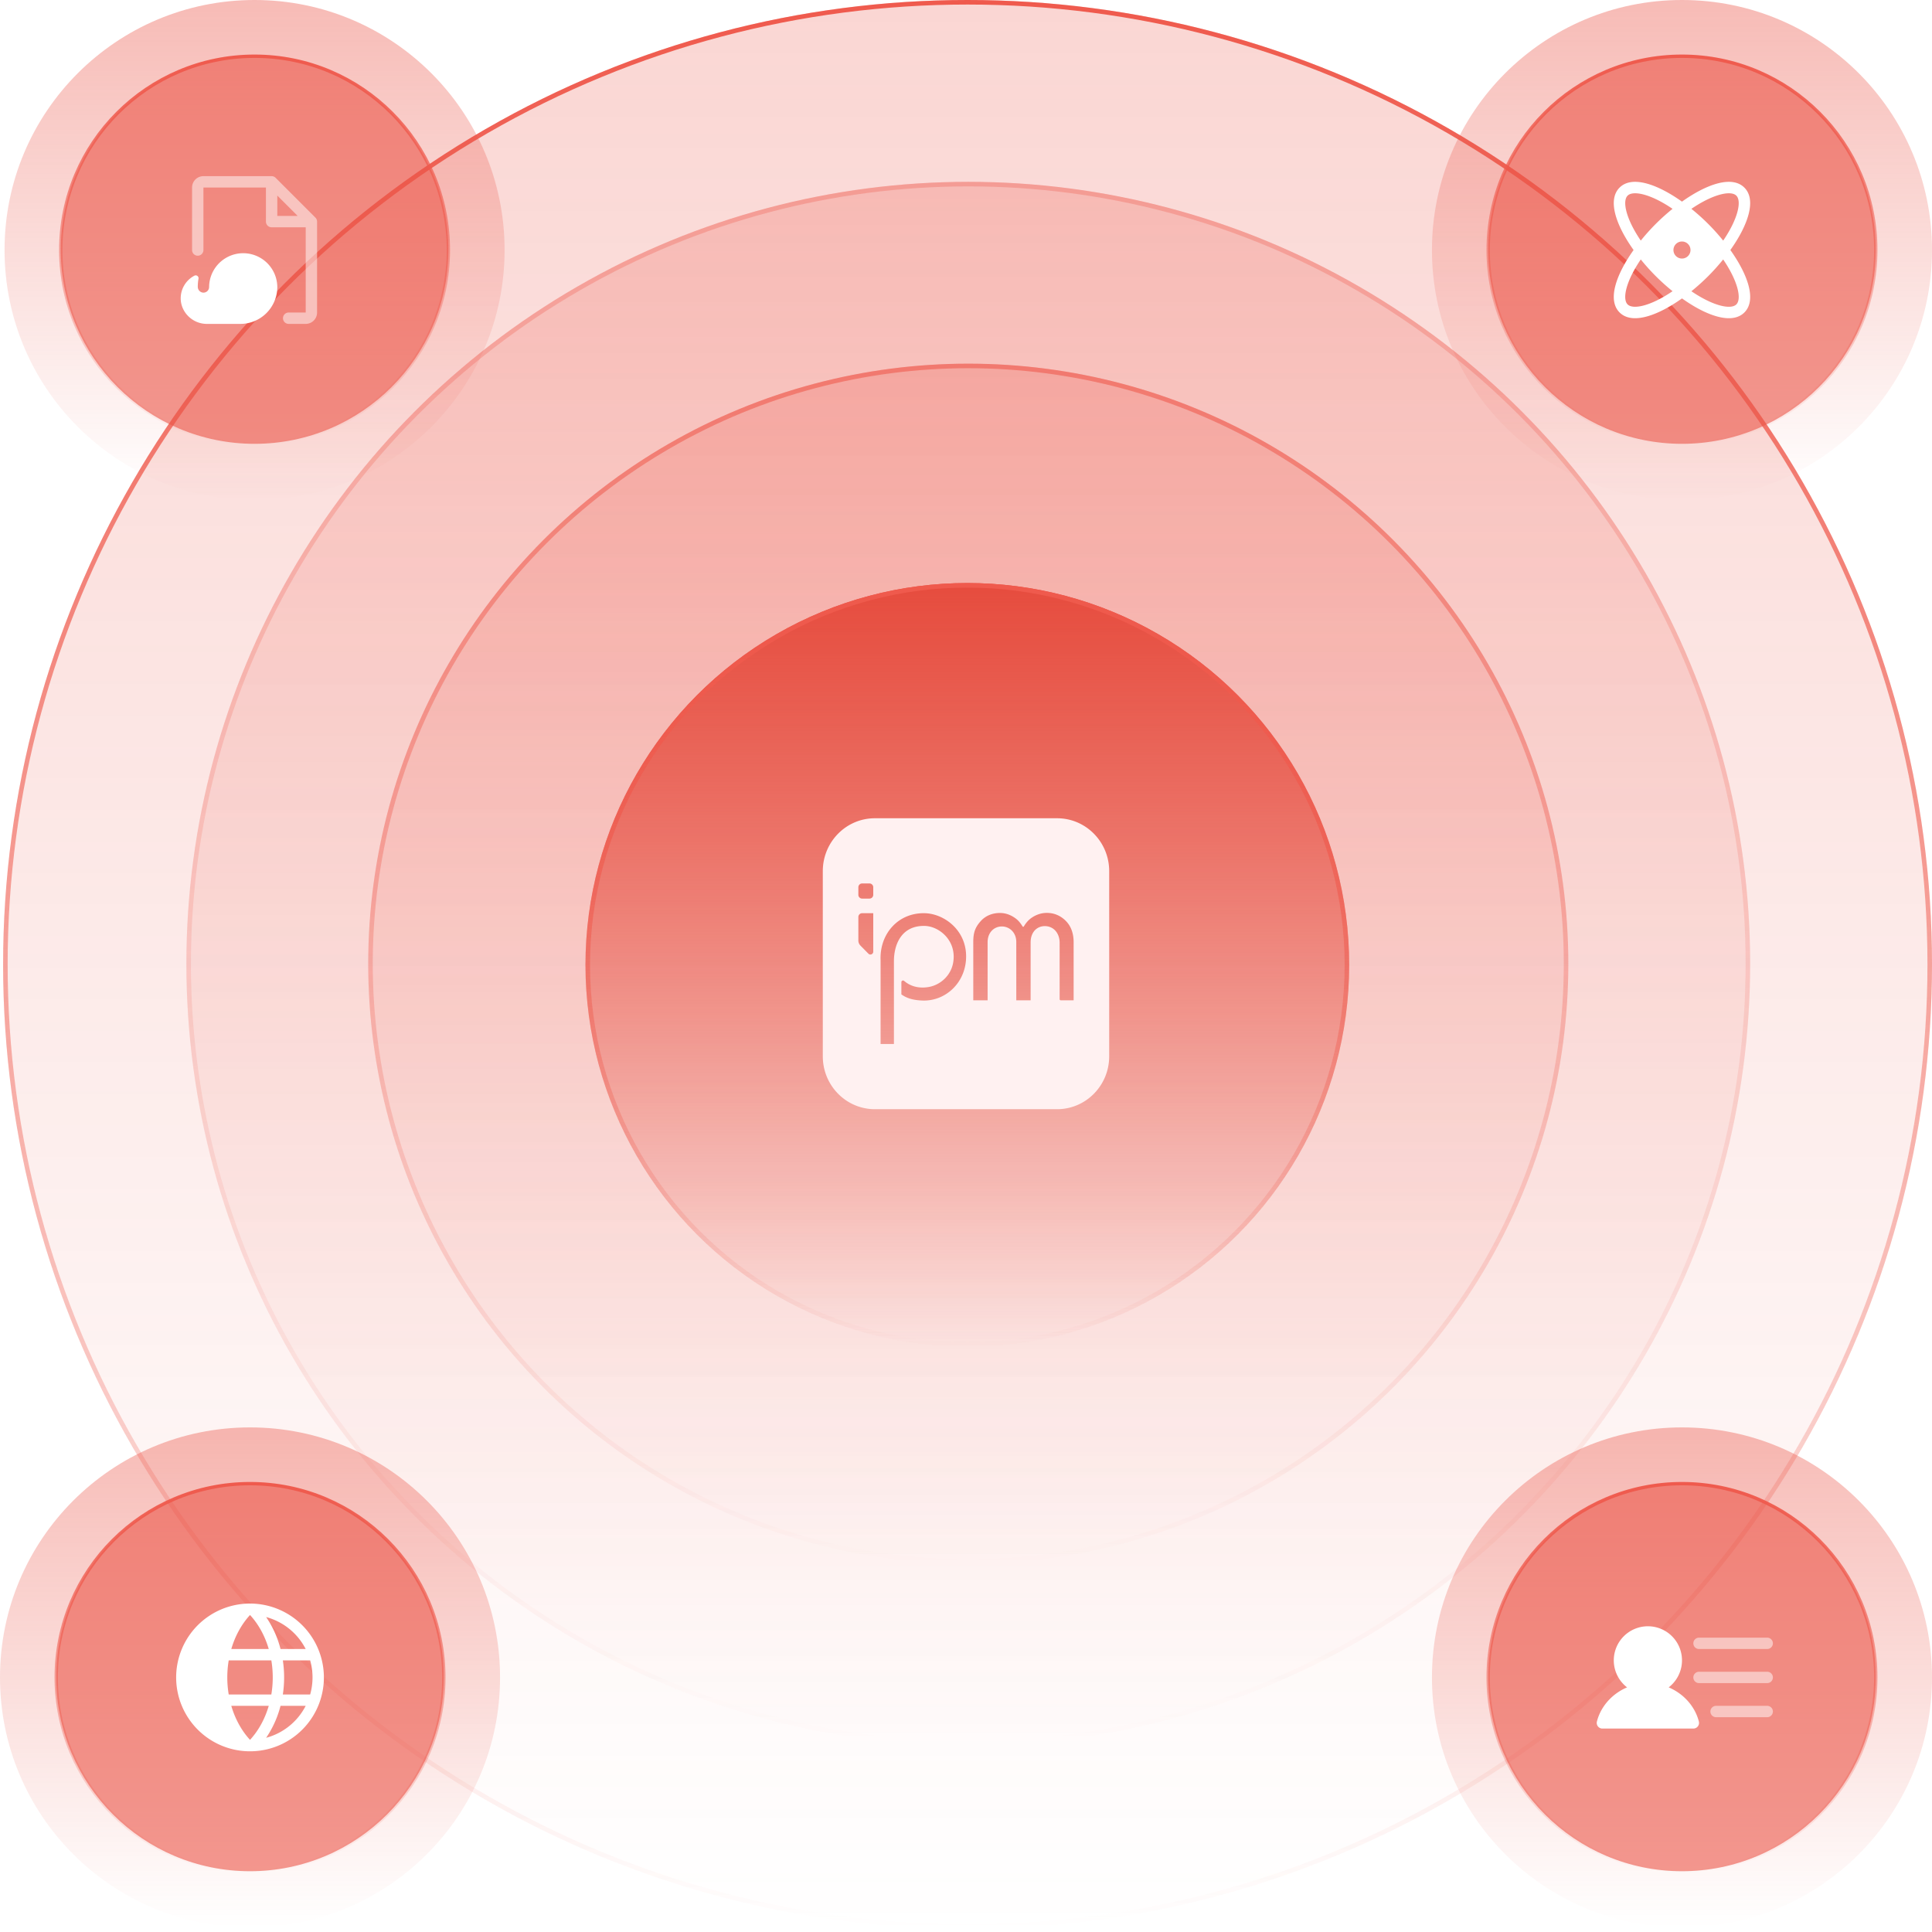
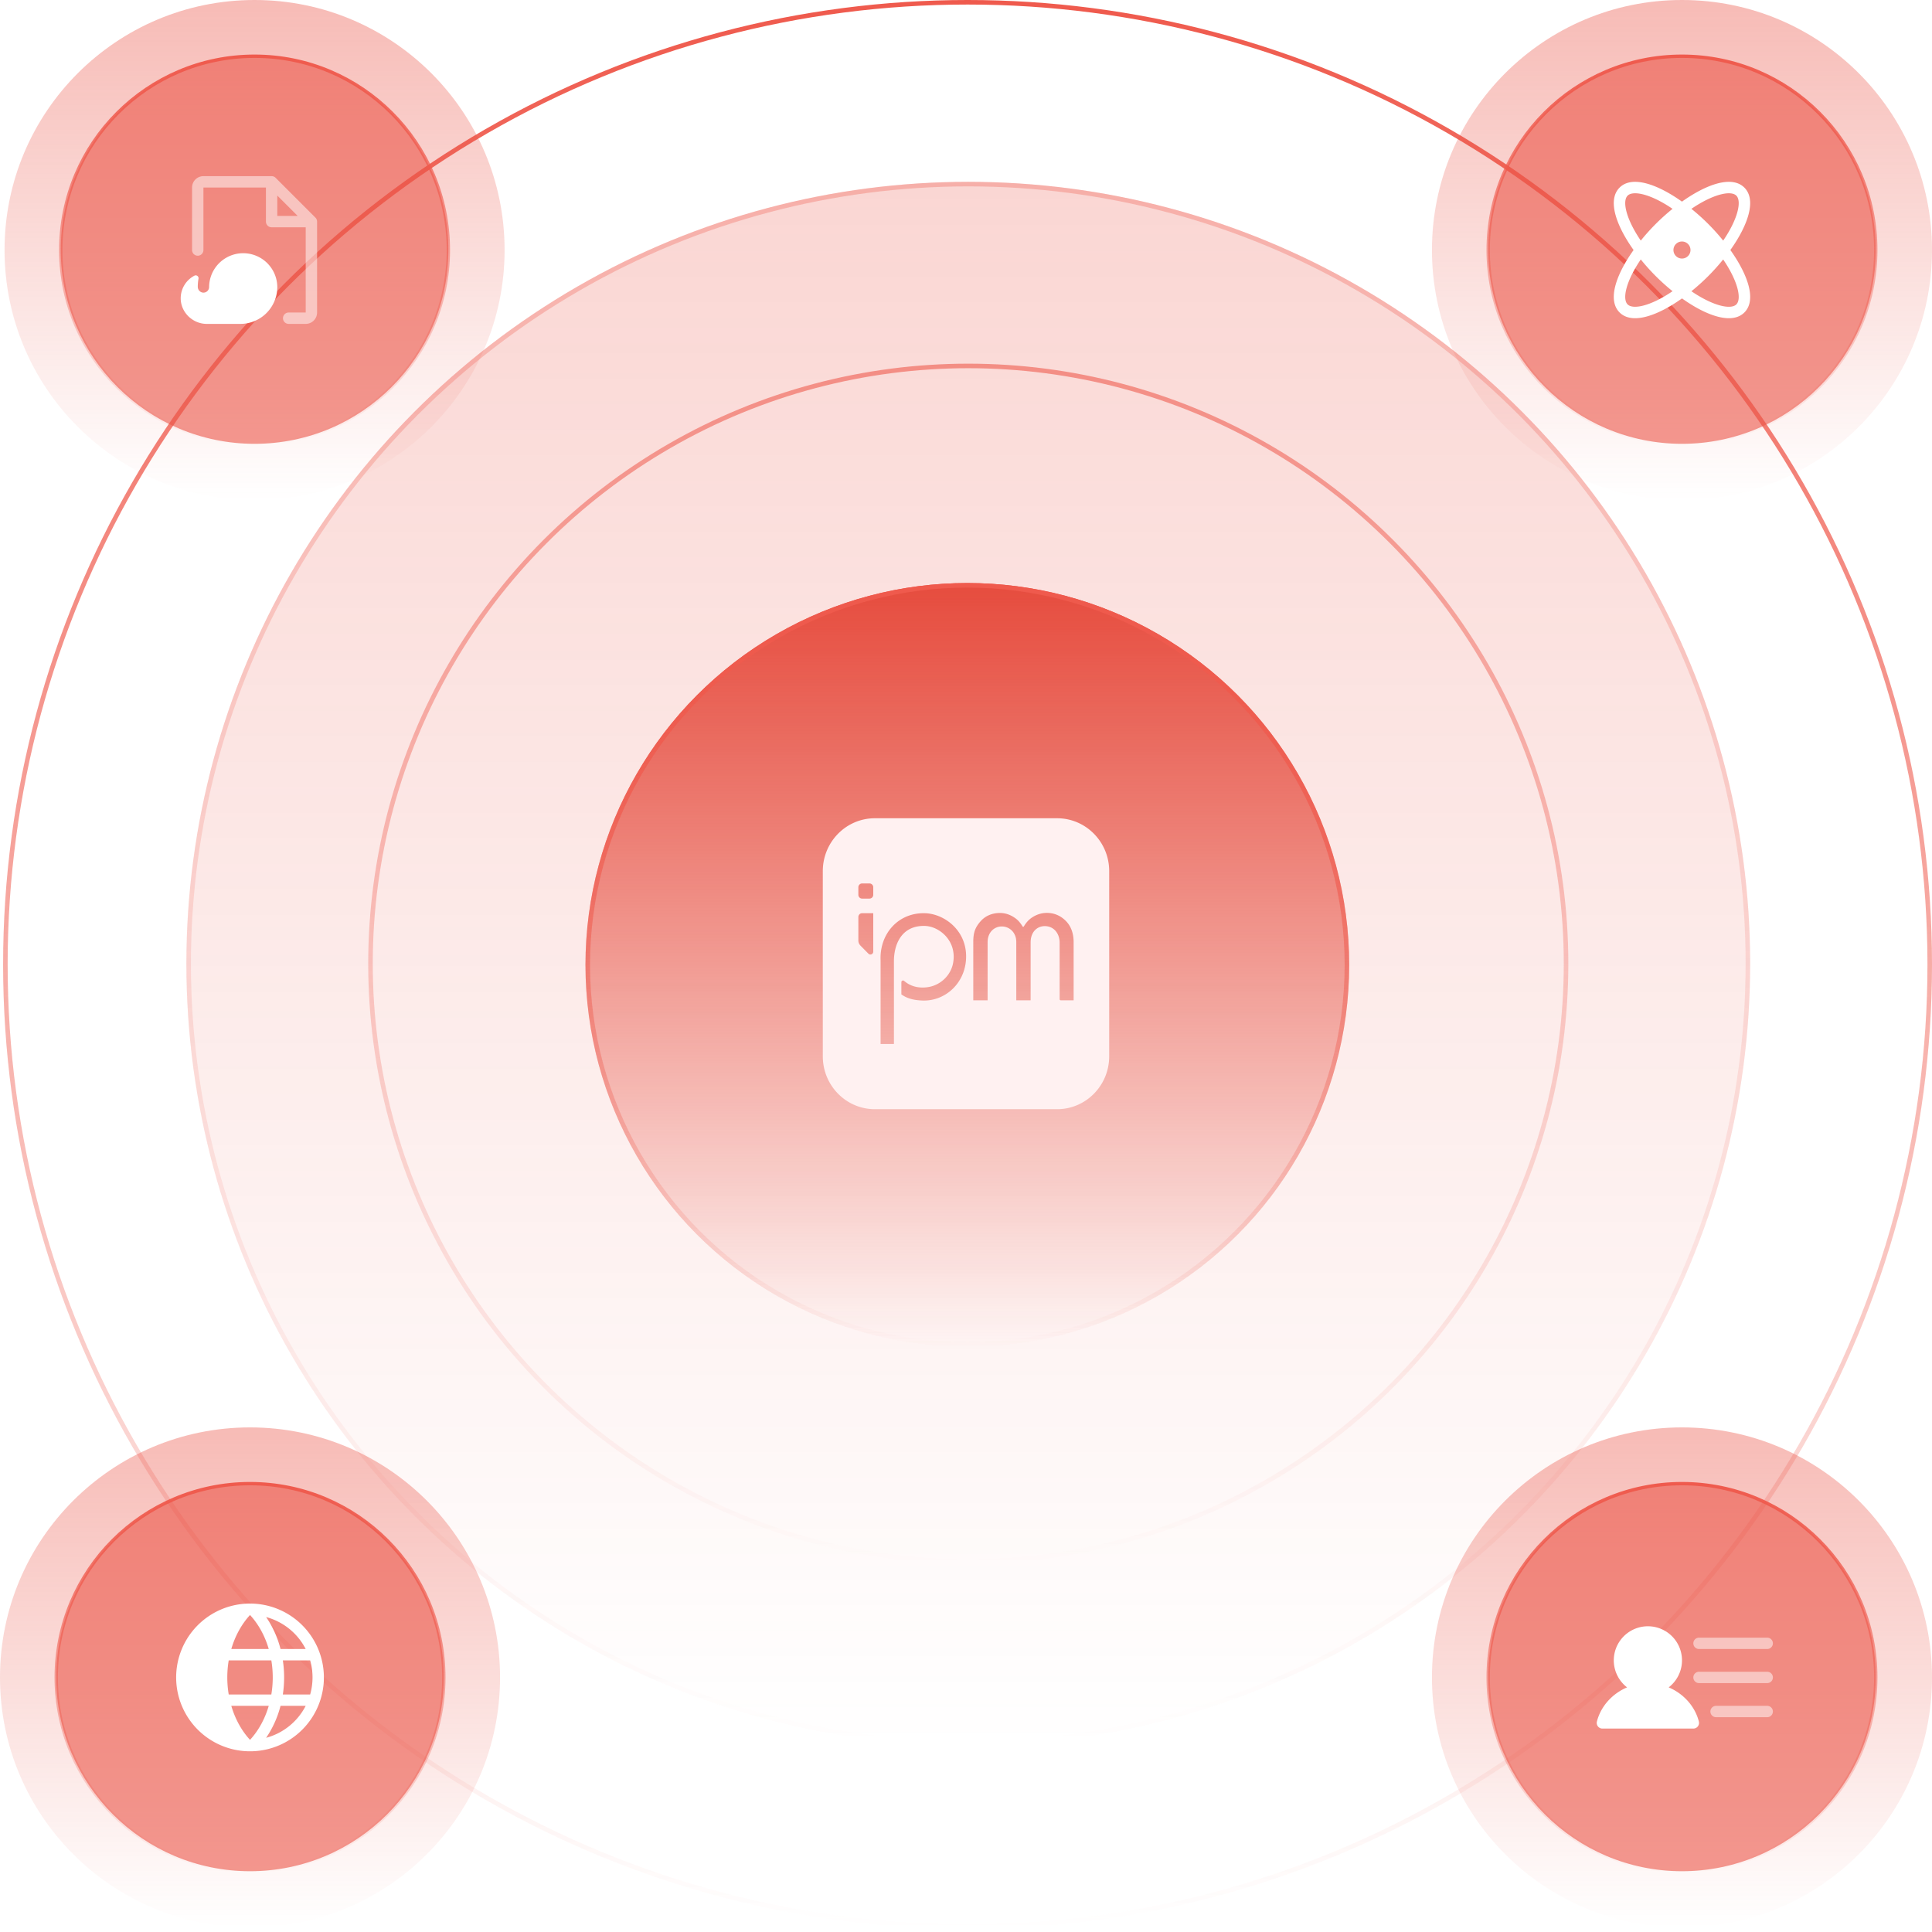
<svg xmlns="http://www.w3.org/2000/svg" width="425" height="425" fill="none">
  <g filter="url(#a)">
-     <circle cx="212.842" cy="212.159" r="212.159" fill="url(#b)" fill-opacity=".24" />
    <circle cx="212.842" cy="212.159" r="211.659" stroke="url(#c)" />
  </g>
  <g filter="url(#d)">
    <circle cx="213" cy="212" r="172" fill="url(#e)" fill-opacity=".24" />
    <circle cx="213" cy="212" r="171.5" stroke="url(#f)" stroke-opacity=".32" />
  </g>
  <g filter="url(#g)">
-     <circle cx="213" cy="212" r="132" fill="url(#h)" fill-opacity=".24" />
    <circle cx="213" cy="212" r="131.5" stroke="url(#i)" stroke-opacity=".6" />
  </g>
  <circle cx="56" cy="55" r="55" fill="url(#j)" fill-opacity=".4" />
  <circle cx="56" cy="55" r="42.631" fill="#EB5548" fill-opacity=".6" stroke="url(#k)" stroke-width=".738" />
  <path fill="#fff" d="M69.75 48.75v20a2.5 2.5 0 0 1-2.5 2.5H63.5a1.25 1.25 0 0 1 0-2.5h3.75V50h-7.5a1.25 1.25 0 0 1-1.25-1.25v-7.5H44.75V55a1.25 1.25 0 0 1-2.5 0V41.25a2.5 2.5 0 0 1 2.5-2.5h15a1.252 1.252 0 0 1 .884.366l8.75 8.75a1.252 1.252 0 0 1 .366.884Zm-4.267-1.25L61 43.017V47.5h4.483Z" opacity=".5" />
  <path fill="#fff" d="M58.563 68.923A8.134 8.134 0 0 0 61 63.281a7.5 7.5 0 1 0-15-.156 1.249 1.249 0 0 1-1.32 1.25 1.285 1.285 0 0 1-1.172-1.31c0-.585.053-1.168.156-1.743a.625.625 0 0 0-.901-.677 5.624 5.624 0 0 0-3.013 4.967c0 3.102 2.636 5.638 5.737 5.638h7.388a8.134 8.134 0 0 0 5.688-2.327Z" />
  <circle cx="55" cy="369" r="55" fill="url(#l)" fill-opacity=".4" />
  <circle cx="55" cy="369" r="42.631" fill="#EB5548" fill-opacity=".6" stroke="url(#m)" stroke-width=".738" />
  <path fill="#fff" d="M55 352.75a16.247 16.247 0 0 0-15.013 10.031A16.25 16.25 0 1 0 71.25 369 16.266 16.266 0 0 0 55 352.75Zm12.245 10H61.71a22.242 22.242 0 0 0-3.165-7.031 13.806 13.806 0 0 1 8.701 7.031ZM55 355.267c1.875 2.031 3.281 4.617 4.12 7.483h-8.24c.839-2.866 2.245-5.448 4.12-7.483ZM50 369a22.7 22.7 0 0 1 .313-3.75h9.374a22.768 22.768 0 0 1 0 7.5h-9.374A22.7 22.7 0 0 1 50 369Zm.88 6.25h8.24c-.839 2.866-2.245 5.448-4.12 7.483-1.875-2.035-3.281-4.617-4.12-7.483Zm7.664 7.031a22.242 22.242 0 0 0 3.165-7.031h5.536a13.81 13.81 0 0 1-8.701 7.031Zm3.676-9.531a25.28 25.28 0 0 0 0-7.5h6.01a13.773 13.773 0 0 1 0 7.5h-6.01Z" />
  <circle cx="370" cy="55" r="55" fill="url(#n)" fill-opacity=".4" />
  <circle cx="370" cy="55" r="42.631" fill="#EB5548" fill-opacity=".6" stroke="url(#o)" stroke-width=".738" />
  <path fill="#fff" d="M380.644 55c3.851-5.408 5.815-10.997 3.084-13.728-2.731-2.731-8.32-.767-13.728 3.084-5.408-3.851-10.997-5.815-13.728-3.084-2.732 2.731-.768 8.32 3.084 13.728-3.852 5.408-5.816 10.997-3.084 13.728.879.88 2.054 1.272 3.423 1.272 2.886 0 6.638-1.745 10.313-4.356 3.659 2.61 7.409 4.356 10.304 4.356 1.369 0 2.546-.394 3.424-1.272 2.723-2.731.759-8.32-3.092-13.728Zm1.317-11.96c1.193 1.193.387 5.062-2.894 9.887a46.848 46.848 0 0 0-3.311-3.683 47.16 47.16 0 0 0-3.683-3.306c4.825-3.282 8.694-4.093 9.888-2.899Zm-23.922 0c.344-.346.911-.524 1.659-.524 1.847 0 4.796 1.078 8.227 3.422a47.294 47.294 0 0 0-3.681 3.306 46.85 46.85 0 0 0-3.307 3.683c-3.281-4.825-4.092-8.694-2.898-9.888Zm0 23.921c-1.194-1.194-.383-5.063 2.898-9.887a47.066 47.066 0 0 0 3.311 3.682 47.68 47.68 0 0 0 3.678 3.306c-4.825 3.282-8.693 4.093-9.887 2.899ZM370 56.875a1.875 1.875 0 1 1 0-3.75 1.875 1.875 0 0 1 0 3.75Zm11.961 10.088c-1.194 1.195-5.063.387-9.888-2.894a47.362 47.362 0 0 0 3.683-3.311 46.86 46.86 0 0 0 3.306-3.684c3.282 4.825 4.092 8.693 2.899 9.887v.002Z" />
  <circle cx="370" cy="369" r="55" fill="url(#p)" fill-opacity=".4" />
  <circle cx="370" cy="369" r="42.631" fill="#EB5548" fill-opacity=".6" stroke="url(#q)" stroke-width=".738" />
  <path fill="#fff" d="M367.077 371.187a7.498 7.498 0 0 0-4.576-13.441 7.503 7.503 0 0 0-7.1 5.082 7.495 7.495 0 0 0 2.523 8.359c-3.222 1.364-5.761 4.11-6.634 7.5a1.245 1.245 0 0 0 1.211 1.563h20a1.25 1.25 0 0 0 1.211-1.563c-.874-3.392-3.413-6.137-6.635-7.5Z" />
  <g fill="#fff" opacity=".5">
    <path d="M372.866 360.616a1.252 1.252 0 0 0 0 1.768c.235.234.552.366.884.366h15a1.252 1.252 0 0 0 1.25-1.25 1.252 1.252 0 0 0-1.25-1.25h-15c-.332 0-.649.132-.884.366ZM373.75 367.75h15A1.252 1.252 0 0 1 390 369a1.252 1.252 0 0 1-1.25 1.25h-15a1.252 1.252 0 0 1-1.25-1.25 1.252 1.252 0 0 1 1.25-1.25ZM377.5 375.25h11.25a1.252 1.252 0 0 1 1.25 1.25 1.252 1.252 0 0 1-1.25 1.25H377.5a1.252 1.252 0 0 1-1.25-1.25 1.252 1.252 0 0 1 1.25-1.25Z" />
  </g>
  <g filter="url(#r)">
    <circle cx="212.793" cy="212.256" r="84" fill="url(#s)" />
    <circle cx="212.793" cy="212.256" r="83.5" stroke="url(#t)" />
  </g>
  <path fill="#FFF1F1" d="M232.545 180h-40.09c-6.327 0-11.455 5.21-11.455 11.637v40.726c0 6.427 5.128 11.637 11.455 11.637h40.09c6.327 0 11.455-5.21 11.455-11.637v-40.727c0-6.426-5.128-11.636-11.455-11.636Zm-40.448 29.348c0 .561-.669.843-1.06.445l-1.763-1.79a1.587 1.587 0 0 1-.453-1.112v-5.17c0-.461.368-.835.822-.835h2.454v8.462Zm0-12.511a.83.83 0 0 1-.822.835h-1.633a.828.828 0 0 1-.821-.835v-1.659c0-.461.368-.834.821-.834h1.633c.454 0 .822.374.822.834v1.659Zm10.791 23.257c-2.195-.09-3.479-.55-4.605-1.346V216.061c0-.321.37-.489.609-.279l.039.034c.079.068.144.118.188.15 1.714 1.356 3.765 1.416 5.249 1.14 2.586-.481 4.865-2.583 5.324-5.426.777-4.797-3.103-7.917-6.251-7.994-5.066-.124-6.788 3.976-6.796 7.75v18.218h-2.934v-18.387c-.26-5.756 3.794-10.504 9.705-10.38 4.128.087 8.937 3.514 9.104 9.185.173 5.887-4.398 10.238-9.632 10.022Zm33.291-.051h-2.833c-.164 0-.246-.128-.249-.27v-12.51c-.047-1.939-1.268-3.511-3.231-3.535-1.61-.019-3.123 1.154-3.148 3.535v12.78h-3.155v-12.78c.021-2.14-1.512-3.448-3.153-3.459-1.698-.012-3.154 1.283-3.154 3.459v12.78h-3.154v-12.78c-.002-1.947.328-3.194 1.667-4.667 1.062-1.167 2.542-1.758 4.208-1.758 1.351 0 2.431.494 3.276 1.078.687.476 1.151 1.024 1.61 1.749.092.146.144.219.222.218.088-.001.122-.06.213-.207.434-.697.94-1.299 1.631-1.776.845-.584 1.979-1.08 3.355-1.08 1.689 0 3.077.656 4.176 1.762 1.098 1.107 1.719 2.667 1.719 4.681v12.78Z" />
  <defs>
    <linearGradient id="j" x1="56" x2="56" y1="0" y2="110" gradientUnits="userSpaceOnUse">
      <stop stop-color="#EB5548" />
      <stop offset="1" stop-color="#EB5548" stop-opacity="0" />
    </linearGradient>
    <linearGradient id="t" x1="212.793" x2="212.793" y1="128.256" y2="296.256" gradientUnits="userSpaceOnUse">
      <stop stop-color="#EF5A4D" />
      <stop offset="1" stop-color="#EF5A4D" stop-opacity="0" />
    </linearGradient>
    <linearGradient id="s" x1="212.793" x2="212.793" y1="128.256" y2="296.256" gradientUnits="userSpaceOnUse">
      <stop stop-color="#E64C3E" />
      <stop offset="1" stop-color="#E54C3E" stop-opacity="0" />
    </linearGradient>
    <linearGradient id="q" x1="370" x2="370" y1="326" y2="412" gradientUnits="userSpaceOnUse">
      <stop stop-color="#EF5A4D" />
      <stop offset="1" stop-color="#EF5A4D" stop-opacity="0" />
    </linearGradient>
    <linearGradient id="b" x1="212.842" x2="212.842" y1="0" y2="424.317" gradientUnits="userSpaceOnUse">
      <stop stop-color="#EB5548" />
      <stop offset="1" stop-color="#EB5548" stop-opacity="0" />
    </linearGradient>
    <linearGradient id="c" x1="212.842" x2="212.842" y1="0" y2="424.317" gradientUnits="userSpaceOnUse">
      <stop stop-color="#EF5A4D" />
      <stop offset="1" stop-color="#EF5A4D" stop-opacity="0" />
    </linearGradient>
    <linearGradient id="e" x1="213" x2="213" y1="40" y2="384" gradientUnits="userSpaceOnUse">
      <stop stop-color="#EB5548" />
      <stop offset="1" stop-color="#EB5548" stop-opacity="0" />
    </linearGradient>
    <linearGradient id="f" x1="213" x2="213" y1="40" y2="384" gradientUnits="userSpaceOnUse">
      <stop stop-color="#EF5A4D" />
      <stop offset="1" stop-color="#EF5A4D" stop-opacity="0" />
    </linearGradient>
    <linearGradient id="h" x1="213" x2="213" y1="80" y2="344" gradientUnits="userSpaceOnUse">
      <stop stop-color="#EB5548" />
      <stop offset="1" stop-color="#EB5548" stop-opacity="0" />
    </linearGradient>
    <linearGradient id="i" x1="213" x2="213" y1="80" y2="344" gradientUnits="userSpaceOnUse">
      <stop stop-color="#EF5A4D" />
      <stop offset="1" stop-color="#EF5A4D" stop-opacity="0" />
    </linearGradient>
    <linearGradient id="p" x1="370" x2="370" y1="314" y2="424" gradientUnits="userSpaceOnUse">
      <stop stop-color="#EB5548" />
      <stop offset="1" stop-color="#EB5548" stop-opacity="0" />
    </linearGradient>
    <linearGradient id="k" x1="56" x2="56" y1="12" y2="98" gradientUnits="userSpaceOnUse">
      <stop stop-color="#EF5A4D" />
      <stop offset="1" stop-color="#EF5A4D" stop-opacity="0" />
    </linearGradient>
    <linearGradient id="l" x1="55" x2="55" y1="314" y2="424" gradientUnits="userSpaceOnUse">
      <stop stop-color="#EB5548" />
      <stop offset="1" stop-color="#EB5548" stop-opacity="0" />
    </linearGradient>
    <linearGradient id="m" x1="55" x2="55" y1="326" y2="412" gradientUnits="userSpaceOnUse">
      <stop stop-color="#EF5A4D" />
      <stop offset="1" stop-color="#EF5A4D" stop-opacity="0" />
    </linearGradient>
    <linearGradient id="n" x1="370" x2="370" y1="0" y2="110" gradientUnits="userSpaceOnUse">
      <stop stop-color="#EB5548" />
      <stop offset="1" stop-color="#EB5548" stop-opacity="0" />
    </linearGradient>
    <linearGradient id="o" x1="370" x2="370" y1="12" y2="98" gradientUnits="userSpaceOnUse">
      <stop stop-color="#EF5A4D" />
      <stop offset="1" stop-color="#EF5A4D" stop-opacity="0" />
    </linearGradient>
    <filter id="d" width="440" height="440" x="-7" y="-8" color-interpolation-filters="sRGB" filterUnits="userSpaceOnUse">
      <feFlood flood-opacity="0" result="BackgroundImageFix" />
      <feGaussianBlur in="BackgroundImageFix" stdDeviation="24" />
      <feComposite in2="SourceAlpha" operator="in" result="effect1_backgroundBlur_5765_16413" />
      <feBlend in="SourceGraphic" in2="effect1_backgroundBlur_5765_16413" result="shape" />
    </filter>
    <filter id="r" width="264" height="264" x="80.793" y="80.256" color-interpolation-filters="sRGB" filterUnits="userSpaceOnUse">
      <feFlood flood-opacity="0" result="BackgroundImageFix" />
      <feGaussianBlur in="BackgroundImageFix" stdDeviation="24" />
      <feComposite in2="SourceAlpha" operator="in" result="effect1_backgroundBlur_5765_16413" />
      <feBlend in="SourceGraphic" in2="effect1_backgroundBlur_5765_16413" result="shape" />
    </filter>
    <filter id="g" width="360" height="360" x="33" y="32" color-interpolation-filters="sRGB" filterUnits="userSpaceOnUse">
      <feFlood flood-opacity="0" result="BackgroundImageFix" />
      <feGaussianBlur in="BackgroundImageFix" stdDeviation="24" />
      <feComposite in2="SourceAlpha" operator="in" result="effect1_backgroundBlur_5765_16413" />
      <feBlend in="SourceGraphic" in2="effect1_backgroundBlur_5765_16413" result="shape" />
    </filter>
    <filter id="a" width="520.316" height="520.317" x="-47.316" y="-48" color-interpolation-filters="sRGB" filterUnits="userSpaceOnUse">
      <feFlood flood-opacity="0" result="BackgroundImageFix" />
      <feGaussianBlur in="BackgroundImageFix" stdDeviation="24" />
      <feComposite in2="SourceAlpha" operator="in" result="effect1_backgroundBlur_5765_16413" />
      <feBlend in="SourceGraphic" in2="effect1_backgroundBlur_5765_16413" result="shape" />
    </filter>
  </defs>
</svg>